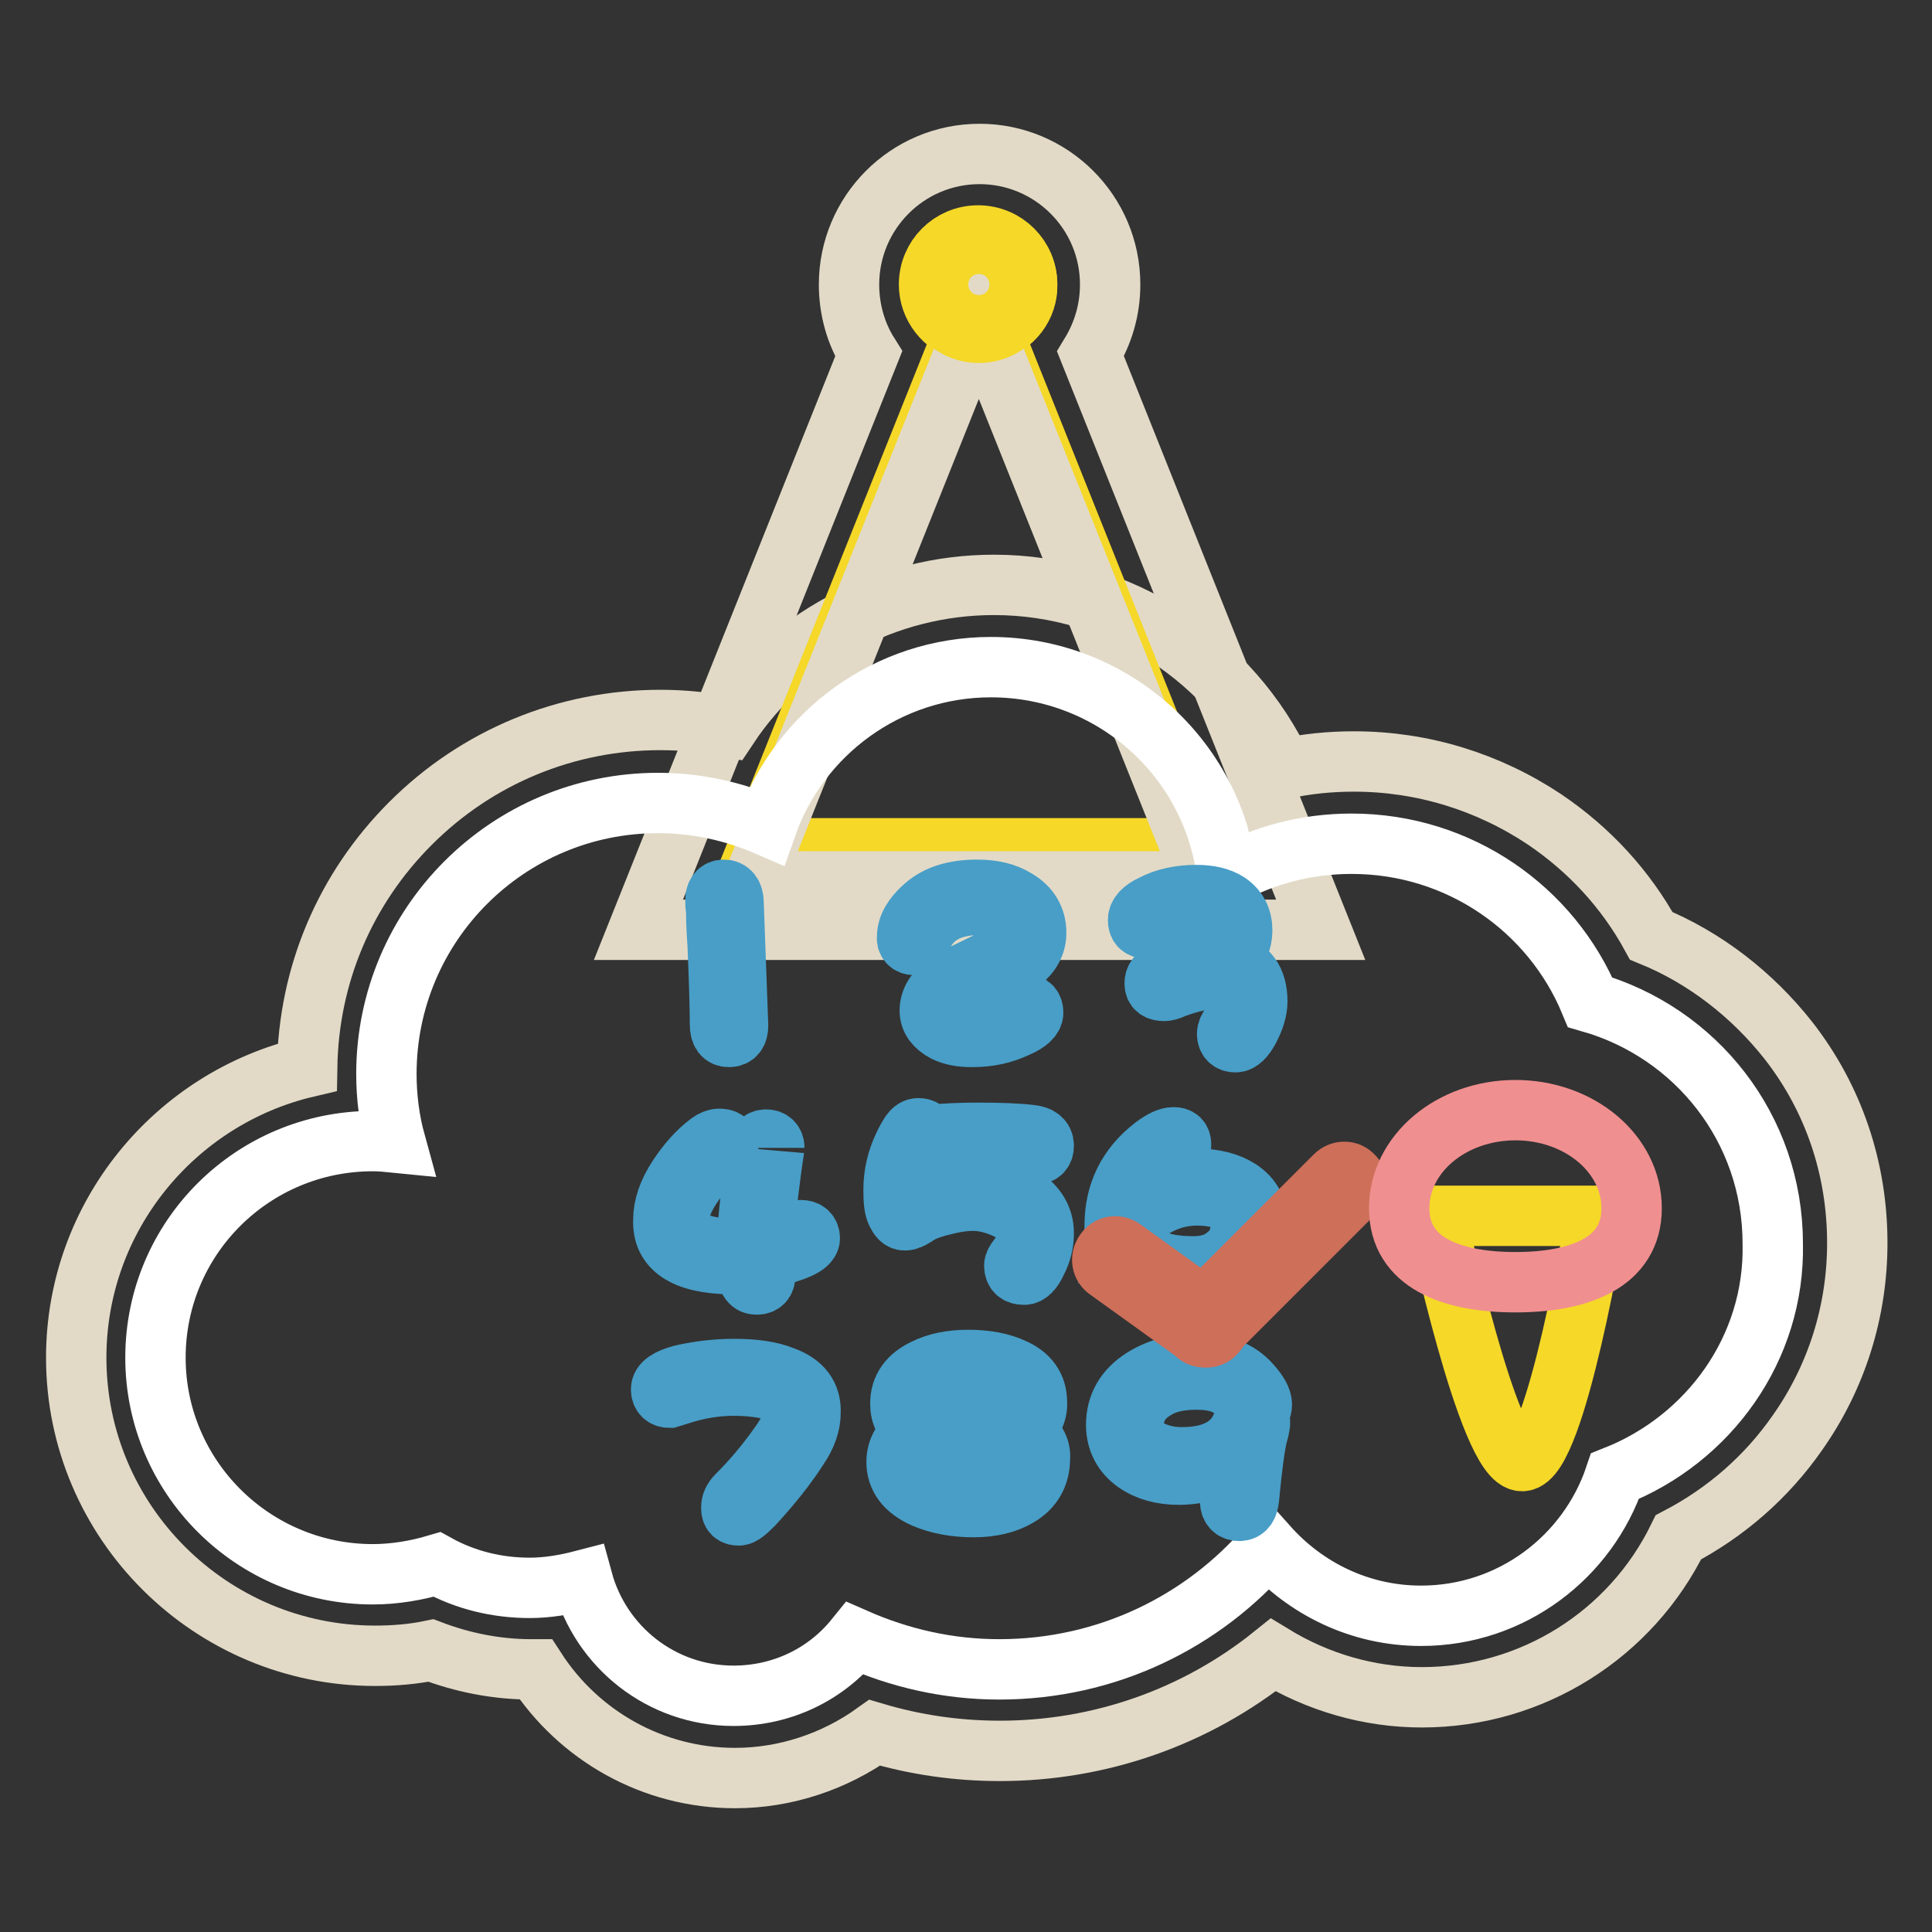
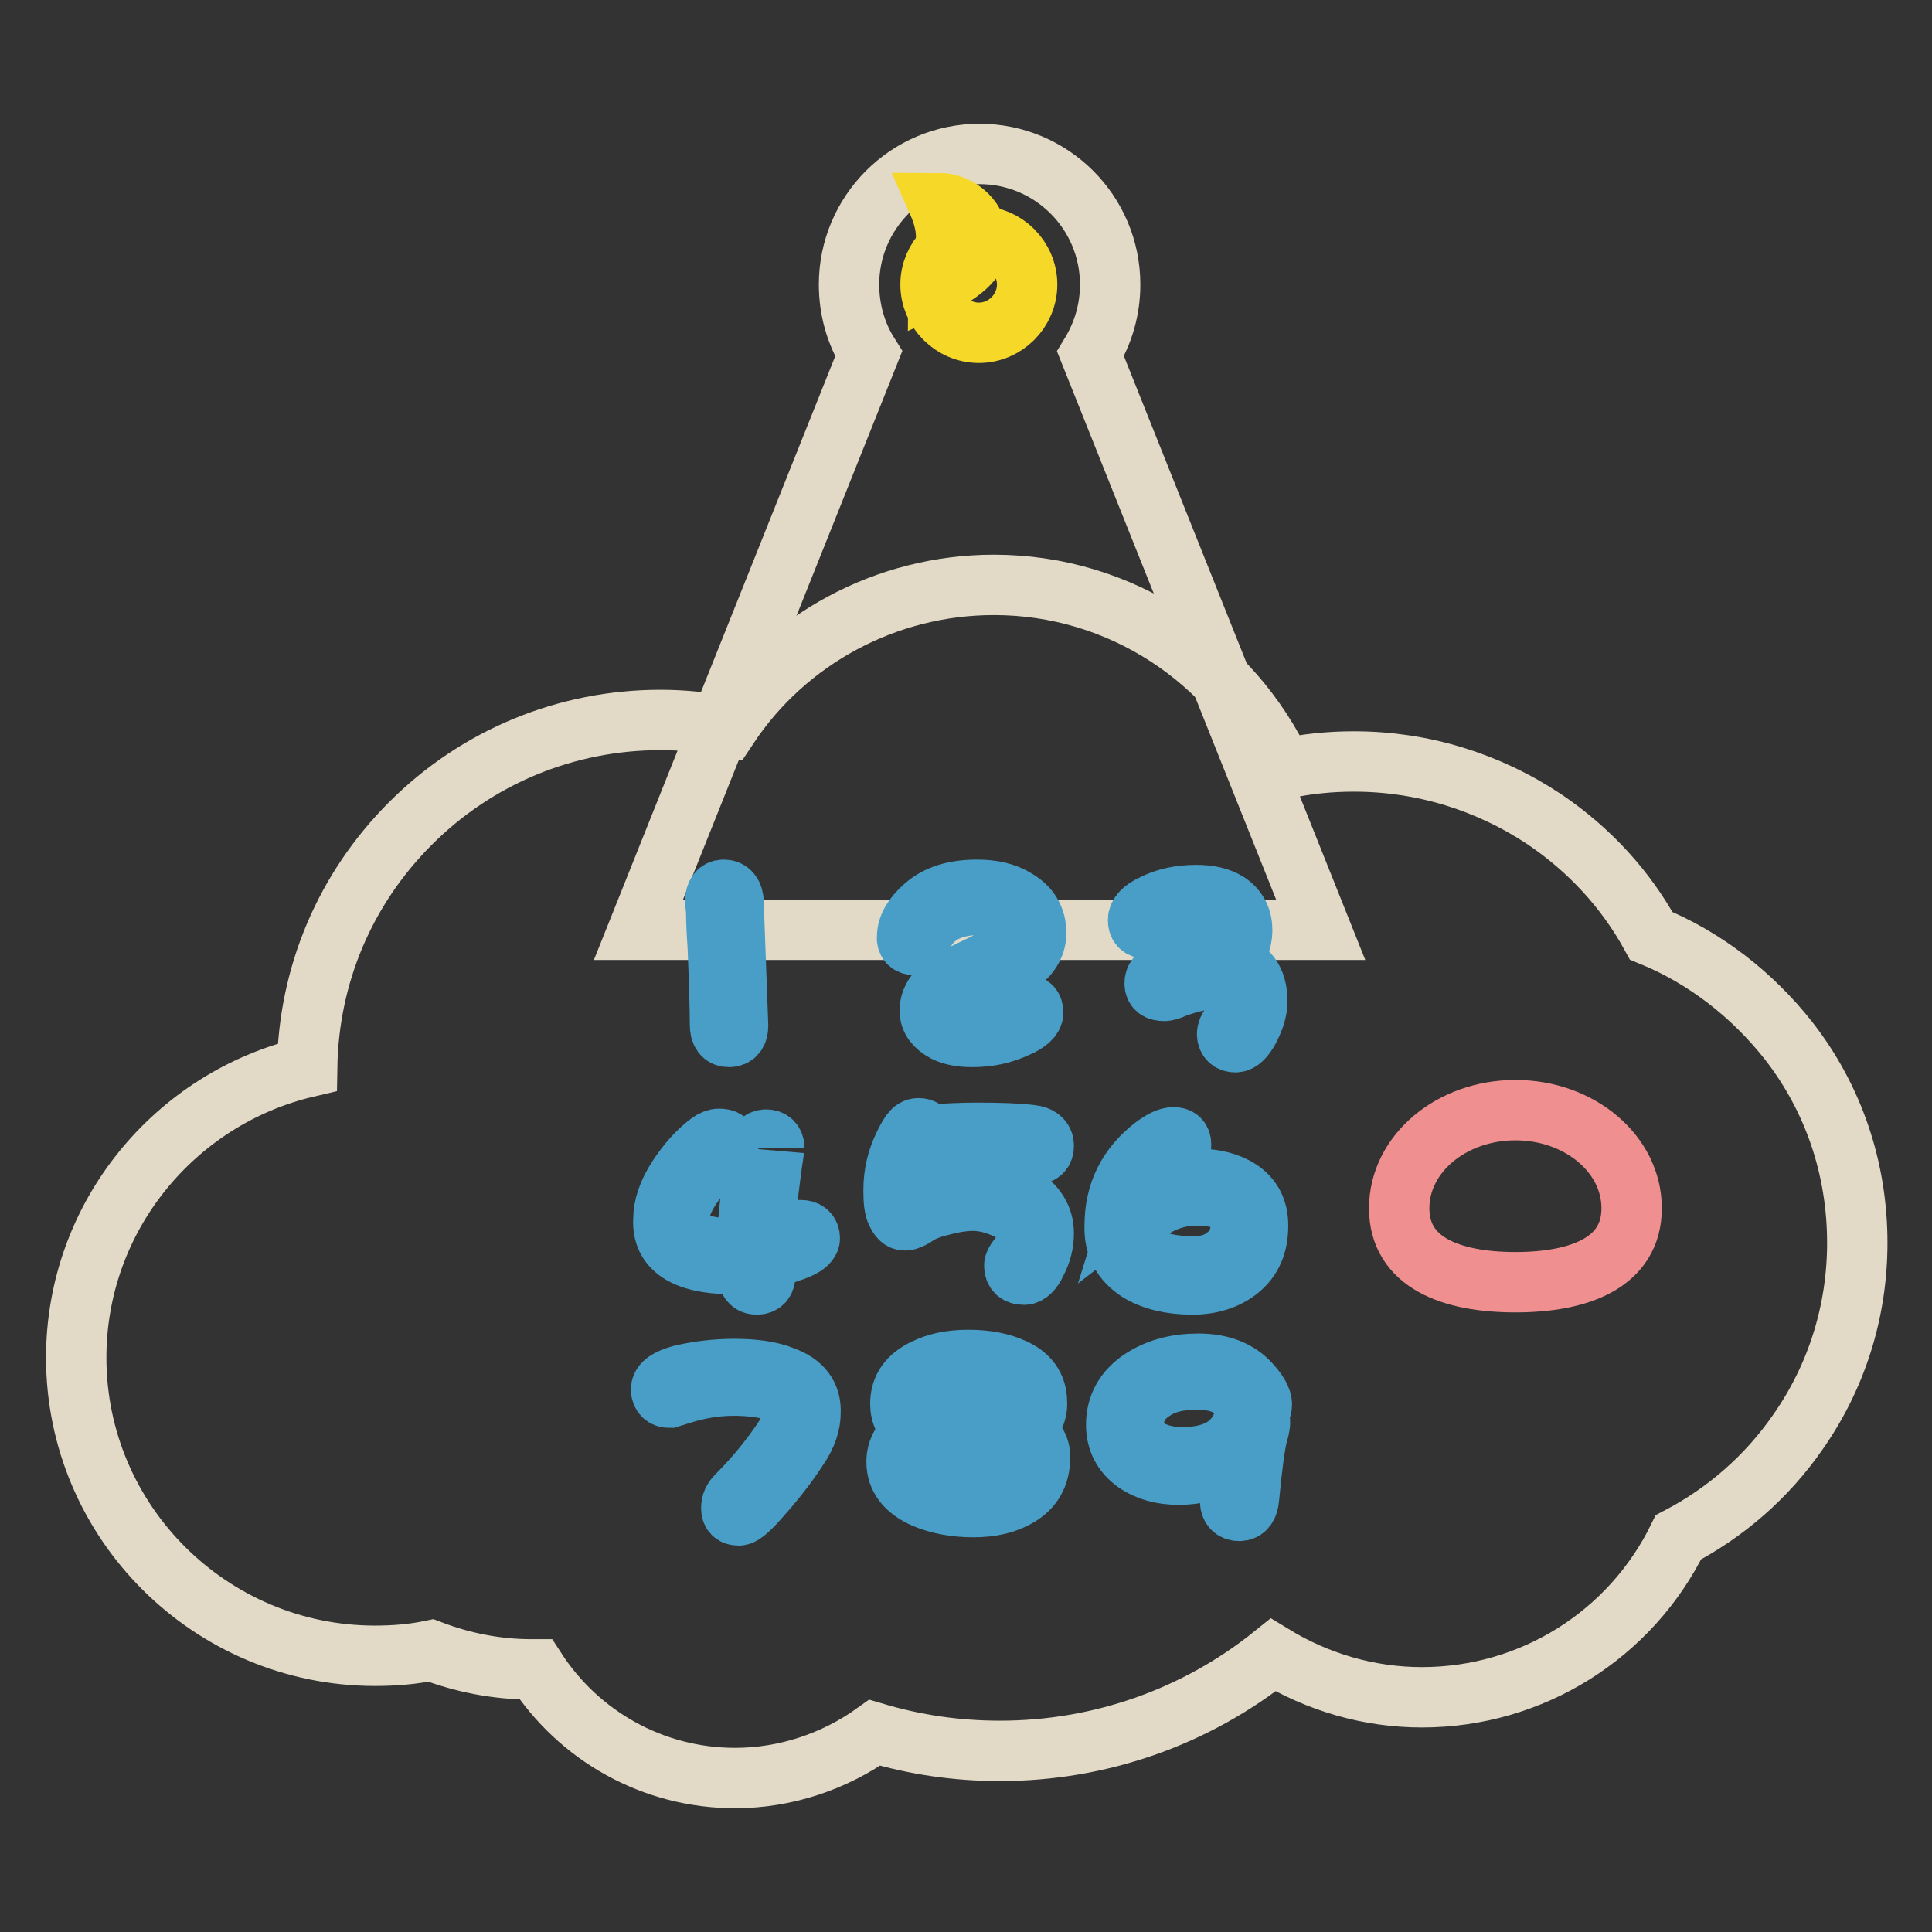
<svg xmlns="http://www.w3.org/2000/svg" version="1.1" x="0px" y="0px" viewBox="0 0 256 256" enable-background="new 0 0 256 256" xml:space="preserve">
  <rect x="0" y="0" width="256" height="256" fill="#333333" stroke="none" />
  <g>
    <path stroke-width="8" fill-opacity="0" stroke="#e2dac7" d="M97.4,235.6c-10.9,0-20.7-5.6-26.4-14.4c-0.2,0-0.4,0-0.6,0c-4.6,0-9.1-0.9-13.3-2.5 c-2.4,0.5-4.9,0.7-7.4,0.7c-21.8,0-39.6-17.7-39.6-39.5c0-18.7,13.1-34.4,30.6-38.5c0.2-12.2,5-23.6,13.7-32.3 c8.8-8.8,20.6-13.7,33.1-13.7c3,0,6,0.3,9,0.9c7.7-11.6,20.9-18.8,35.2-18.8c16.8,0,31.5,9.9,38.3,24.4c3.1-0.7,6.3-1,9.4-1 c9.1,0,17.8,2.7,25.3,7.7c5.9,4,10.7,9.2,14.1,15.4c7.1,2.9,13.4,7.8,18.2,13.9c6,7.7,9.1,17,9.1,26.8c0,9-2.7,17.7-7.9,25.1 c-4.1,5.9-9.5,10.6-15.8,13.9c-6.3,12.9-19.4,21.2-34,21.2c-7,0-13.8-2-19.7-5.6c-10.2,8.2-22.9,12.7-36.2,12.7 c-5.7,0-11.2-0.8-16.6-2.4C110.6,233.4,104.1,235.6,97.4,235.6L97.4,235.6z" />
    <path stroke-width="8" fill-opacity="0" stroke="#e2dac7" d="M84.6,123.2l30.5-76.3c-1.7-2.7-2.6-5.9-2.6-9.2c0-9.5,7.7-17.3,17.3-17.3c9.5,0,17.3,7.7,17.3,17.3 c0,3.3-0.9,6.4-2.6,9.2l30.5,76.3H84.6z" />
-     <path stroke-width="8" fill-opacity="0" stroke="#f5d828" d="M131.5,43.9l27.4,68.5h-58.5l27.4-68.5c-2.7-0.8-4.7-3.3-4.7-6.2c0-3.6,2.9-6.5,6.5-6.5s6.5,2.9,6.5,6.5 C136.2,40.6,134.2,43.1,131.5,43.9L131.5,43.9z" />
-     <path stroke-width="8" fill-opacity="0" stroke="#e2dac7" d="M129.7,42.1l-29.9,74.7h59.8L129.7,42.1z" />
-     <path stroke-width="8" fill-opacity="0" stroke="#ffffff" d="M214,195.6c-3.6,10.7-13.7,18.5-25.7,18.5c-8.1,0-15.3-3.6-20.3-9.2c-8.6,10-21.3,16.3-35.6,16.3 c-6.8,0-13.2-1.5-19.1-4.1c-3.8,4.7-9.6,7.6-16.1,7.6c-9.6,0-17.6-6.5-20-15.3c-2.3,0.6-4.7,1-7,1c-4.3,0-8.5-1-12.3-3.1 c-2.7,0.8-5.6,1.3-8.5,1.3c-15.9,0-28.8-12.9-28.8-28.7c0-15.9,12.9-28.7,28.8-28.7c1,0,2,0.1,3,0.2c-0.8-2.9-1.2-6-1.2-9.1 c0-19.8,16.1-35.9,36-35.9c5.1,0,10,1.1,14.4,3c4.3-12.2,16-21,29.7-21c16.1,0,29.4,12,31.3,27.6c4.9-2.7,10.5-4.2,16.5-4.2 c14.3,0,26.5,8.7,31.6,21c14,4,24.2,16.7,24.2,32C235.2,178.7,226.4,190.7,214,195.6L214,195.6z" />
-     <path stroke-width="8" fill-opacity="0" stroke="#f5d828" d="M124.3,37.7c0,3,2.4,5.4,5.4,5.4s5.4-2.4,5.4-5.4c0,0,0,0,0,0c0-3-2.4-5.4-5.4-5.4 C126.7,32.3,124.3,34.7,124.3,37.7C124.3,37.7,124.3,37.7,124.3,37.7z" />
+     <path stroke-width="8" fill-opacity="0" stroke="#f5d828" d="M124.3,37.7s5.4-2.4,5.4-5.4c0,0,0,0,0,0c0-3-2.4-5.4-5.4-5.4 C126.7,32.3,124.3,34.7,124.3,37.7C124.3,37.7,124.3,37.7,124.3,37.7z" />
    <path stroke-width="8" fill-opacity="0" stroke="#f5d828" d="M123.3,37.7c0,3.5,2.9,6.4,6.4,6.4c3.5,0,6.4-2.9,6.4-6.4c0,0,0,0,0,0c0-3.5-2.9-6.4-6.4-6.4 C126.2,31.3,123.3,34.2,123.3,37.7C123.3,37.7,123.3,37.7,123.3,37.7z" />
    <path stroke-width="8" fill-opacity="0" stroke="#489ec7" d="M166.1,187.6c-0.7,0-1.2,0.5-1.6,1.4c-1.2,2.7-3.8,4.1-7.9,4.1c-1.5,0-2.9-0.3-4.1-0.9 c-1.5-0.7-2.3-1.8-2.3-3.2c0-2.1,0.9-3.7,2.7-4.8c1.5-1,3.4-1.4,5.6-1.4c1.9,0,3.3,0.3,4.4,1c1.1,0.6,1.7,1.4,2,2.3 c0.2,0.7,0.6,1.1,1.2,1.1c0.8,0,1.1-0.4,1.1-1.1c0-0.7-0.5-1.6-1.5-2.7c-1.6-1.8-3.9-2.7-6.9-2.7c-2.8,0-5.2,0.6-7.3,1.9 c-2.4,1.5-3.6,3.6-3.6,6.2c0,2.1,0.9,3.8,2.6,5c1.6,1.1,3.5,1.6,5.7,1.6c1.3,0,2.7-0.2,4.2-0.6c1.3-0.4,2.5-0.8,3.4-1.4 c-0.3,1.8-0.5,3.2-0.6,4c-0.1,0.7-0.2,1.2-0.2,1.5c0,0.8,0.4,1.3,1.2,1.3c0.8,0,1.2-0.6,1.3-1.7c0.4-4.3,0.8-7.1,1.1-8.3 c0.2-0.7,0.3-1.1,0.3-1.2C167.1,188,166.8,187.6,166.1,187.6L166.1,187.6z M135.6,189.6c1.2-1.1,1.9-2.4,1.8-3.8 c0-2.1-1.1-3.6-3.2-4.5c-1.5-0.7-3.5-1.1-5.9-1.1c-2.3,0-4.2,0.4-5.8,1.2c-2.1,1-3.2,2.5-3.2,4.6c0,1.5,0.6,2.6,1.9,3.6 c-1.6,1.1-2.4,2.5-2.4,4.1c0,2.1,1.2,3.7,3.7,4.8c1.9,0.8,4.1,1.2,6.5,1.2c2.4,0,4.4-0.5,5.9-1.4c1.9-1.1,2.9-2.8,2.9-5.1 C137.9,191.9,137.2,190.6,135.6,189.6L135.6,189.6z M124.3,183c1.3-0.4,2.8-0.7,4.6-0.7c1.4,0,2.7,0.2,4,0.7 c1.7,0.6,2.5,1.5,2.5,2.7c0,1.3-0.7,2.2-2.1,2.9c-1.1,0.5-2.4,0.8-3.8,0.8c-1.5,0-3.1-0.2-4.6-0.6c-2.2-0.6-3.4-1.5-3.4-2.7 C121.4,184.6,122.4,183.6,124.3,183z M133.4,196.7c-1.1,0.5-2.5,0.8-4.2,0.8c-1.9,0-3.5-0.2-4.9-0.7c-2.1-0.7-3.1-1.7-3.1-3.2 c0-0.5,0.3-1.1,0.8-1.7c0.4-0.6,0.9-1,1.4-1.3c1.6,0.6,3.6,0.9,6,0.9c1.7,0,3.2-0.2,4.3-0.7c1.4,1,2,1.9,2,2.6 C135.7,194.9,134.9,196,133.4,196.7z M103.8,182.4c-1.7-0.7-3.9-1-6.5-1c-2.5,0-4.8,0.3-7,0.8c-1.8,0.5-2.7,1.1-2.7,1.9 c0,0.7,0.4,1.1,1.1,1.1l1.3-0.4c2.4-0.8,4.9-1.2,7.2-1.2c1.9,0,3.5,0.2,4.8,0.5c2.1,0.6,3.2,1.6,3.2,3c0,1.2-0.7,2.7-2.1,4.6 c-1.7,2.4-3.5,4.5-5.4,6.4c-0.6,0.6-0.8,1.1-0.8,1.7c0,0.7,0.3,1,1,1c0.4,0,1-0.5,1.9-1.4c2.4-2.6,4.4-5.1,6-7.6 c1.1-1.6,1.6-3.2,1.6-4.6C107.5,184.9,106.3,183.3,103.8,182.4L103.8,182.4z M150.9,168.5c1.8,1.1,4.2,1.7,7.1,1.7 c2.5,0,4.6-0.7,6.2-2c1.7-1.4,2.5-3.3,2.5-5.8c0-2.1-0.8-3.7-2.5-4.8c-1.4-0.9-3.3-1.4-5.5-1.4c-2.9,0-5.7,1-8.3,3 c0.9-2.9,2.6-5.1,5.2-6.4c0.6-0.3,0.9-0.7,0.9-1.1c0-0.7-0.3-1-1-1c-0.7,0-1.5,0.4-2.6,1.2c-3.5,2.7-5.2,6.2-5.2,10.5 C147.6,165.1,148.7,167.1,150.9,168.5L150.9,168.5z M158.6,158.4c3.8,0,5.8,1.3,5.8,3.9c0,1.7-0.6,3.1-1.9,4.1 c-1.2,1-2.6,1.4-4.4,1.4c-2.2,0-4.1-0.3-5.5-1c-1.9-0.9-2.8-2.3-2.8-4.3C152.4,159.8,155.3,158.4,158.6,158.4z M128.5,152.4 c1,0,2.6,0.1,4.8,0.3c2.1,0.2,3.4,0.3,3.6,0.3c1,0,1.4-0.4,1.4-1.2c0-0.8-0.6-1.3-1.7-1.4c-1.6-0.2-3.9-0.3-7.1-0.3 c-2.1,0-4.3,0.1-6.7,0.3c-0.1-0.6-0.5-0.9-1.1-0.9c-0.4,0-0.7,0.2-1,0.6c-0.2,0.3-0.6,0.9-1,1.8c-0.8,1.7-1.3,3.6-1.3,5.8 c0,1.4,0.1,2.4,0.4,3c0.3,0.6,0.6,1,1.1,1c0.4,0,0.8-0.2,1.3-0.5c0.8-0.6,2-1.1,3.7-1.5c1.5-0.4,2.9-0.6,4-0.6c1.5,0,3,0.4,4.5,1.1 c1.8,0.9,2.8,1.9,2.8,3.3c0,1-0.4,2.1-1.3,3.2c-0.3,0.4-0.5,0.7-0.5,1c0,0.8,0.4,1.2,1.3,1.2c0.5,0,1.1-0.5,1.6-1.6 c0.7-1.3,1-2.6,1-3.9c0-2-1-3.7-3.1-5c-1.8-1.1-3.8-1.6-6-1.6c-1.3,0-2.7,0.2-4.3,0.5c-1.7,0.4-3.1,0.9-4,1.5 c-0.1-0.3-0.2-0.9-0.2-1.6c0-1.2,0.4-2.6,1.3-4.4C124.1,152.5,126.3,152.4,128.5,152.4L128.5,152.4z M96.7,167.5 c0.7,0,1.5,0,2.2-0.1c0.1,1.4,0.2,2.2,0.5,2.4c0.2,0.3,0.5,0.4,0.9,0.4c0.7,0,1.1-0.4,1.1-1.2c0-0.2,0-0.6-0.1-1.1 c-0.1-0.5-0.1-0.8-0.1-1c0.5-0.1,0.9-0.2,1.2-0.3c2.1-0.6,3.5-1.1,4.1-1.5c0.5-0.3,0.8-0.7,0.8-1c0-0.7-0.4-1.1-1.2-1.1 c-0.2,0-0.6,0.1-1.1,0.4c-1,0.5-2.3,0.9-3.8,1.2c0.1-1.3,0.2-3,0.4-5c0.4-3.3,0.7-5.6,0.9-6.8c0.1-0.6,0.1-0.9,0.1-0.7 c0-0.7-0.4-1.1-1.1-1.1c-0.7,0-1.2,0.5-1.3,1.6c-0.8,6.3-1.2,10.5-1.3,12.5c-1,0.2-1.7,0.3-2.2,0.3c-1.7,0-3.1-0.2-4.3-0.7 c-1.6-0.7-2.4-1.7-2.4-3.2c0-1.4,0.7-3,2-4.8c1.1-1.6,2.4-2.8,3.8-3.8c0.5-0.3,0.7-0.7,0.7-1c0-0.7-0.4-1-1.2-1 c-0.4,0-0.9,0.2-1.3,0.5c-1.6,1.2-2.9,2.7-4.1,4.5c-1.4,2.1-2,4-2,5.7C87.7,165.4,90.7,167.4,96.7,167.5L96.7,167.5z M151.8,123 c0.2,0,0.6-0.2,1.1-0.6c1.5-1.2,3.4-1.7,5.7-1.7c2.6,0,3.9,0.9,3.9,2.6c0,1.5-1.1,2.7-3.2,3.8c-1,0.5-2.7,1.1-5,1.8 c-0.9,0.2-1.3,0.7-1.3,1.4c0,0.7,0.4,1,1.3,1c0.2,0,0.7-0.1,1.3-0.4c2.2-0.8,4-1.2,5.4-1.2c2.3,0,3.4,1,3.4,3.1 c0,0.9-0.4,1.9-1.3,3c-0.3,0.4-0.5,0.8-0.5,1.2c0,0.7,0.4,1.1,1.1,1.1c0.6,0,1.2-0.6,1.8-1.7c0.7-1.3,1.1-2.6,1.1-3.7 c0-2.9-1.3-4.6-3.8-5.1c1.2-1.5,1.8-2.9,1.8-4.3c0-1.6-0.6-2.8-1.9-3.7c-1.1-0.7-2.5-1-4.2-1c-2.1,0-4.1,0.4-5.8,1.3 c-1.3,0.6-1.9,1.3-1.9,2C150.8,122.6,151.1,123,151.8,123L151.8,123z M121.1,125.2c0.4,0,0.8-0.4,1.1-1.1c1.2-2.8,3.8-4.2,7.6-4.2 c1.3,0,2.5,0.3,3.4,0.8c1.2,0.6,1.8,1.6,1.8,2.8c0,1-0.8,2-2.3,3c-0.3,0.2-1.4,0.8-3.5,1.8c-2.1,1-3.4,1.7-3.9,2.1 c-1.4,1-2.1,2.2-2.1,3.5c0,1.2,0.7,2.1,2,2.8c1,0.5,2.2,0.7,3.6,0.7c2.2,0,4.1-0.4,6-1.3c1.4-0.6,2.1-1.3,2.1-1.9 c0-0.7-0.3-1.1-1-1.1c-0.2,0-0.6,0.2-1.2,0.5c-1.8,1-3.6,1.5-5.4,1.5c-0.7,0-1.4-0.1-2.2-0.3c-1.1-0.3-1.6-0.7-1.6-1.3 c0-0.6,0.8-1.4,2.4-2.3c0.6-0.3,1.6-0.8,3.2-1.5c1.9-0.9,3.3-1.6,4.1-2.2c1.4-1.1,2.1-2.4,2.1-3.9c0-1.9-0.9-3.4-2.6-4.4 c-1.4-0.9-3.2-1.3-5.2-1.3c-3,0-5.3,0.7-7,2.2c-1.5,1.3-2.3,2.7-2.3,4C120.1,124.8,120.5,125.2,121.1,125.2L121.1,125.2z  M95.1,125.3c0.2,4.9,0.3,8.4,0.3,10.4c0,1.2,0.4,1.7,1.2,1.7c0.8,0,1.2-0.5,1.2-1.5l-0.6-16.3c0-1.1-0.5-1.7-1.3-1.7 c-0.7,0-1.1,0.5-1.1,1.4c0,0.4,0,0.8,0.1,1.2C94.9,122.3,95,123.9,95.1,125.3z" />
-     <path stroke-width="8" fill-opacity="0" stroke="#ce6f59" d="M179.3,158.2l-17.9,17.9c0,0.1-0.1,0.3-0.2,0.4c-0.4,0.6-1.1,0.8-1.7,0.7c-0.4,0-0.8-0.2-1.1-0.5 c-0.1-0.1-0.1-0.1-0.2-0.2l-11.4-8.2c-0.8-0.5-1-1.6-0.4-2.4c0.5-0.8,1.6-1,2.4-0.4l10.7,7.7l17.4-17.4c0.7-0.7,1.8-0.7,2.4,0 C180,156.4,180,157.5,179.3,158.2C179.3,158.2,179.3,158.2,179.3,158.2L179.3,158.2z" />
-     <path stroke-width="8" fill-opacity="0" stroke="#f5d828" d="M190.3,161.1c0,0,6.9,32.6,11.4,32.5c4.5-0.1,9.8-32.5,9.8-32.5H190.3z" />
    <path stroke-width="8" fill-opacity="0" stroke="#f08f90" d="M200.8,147.1c8.5,0,15.4,5.8,15.4,13s-6.9,9.8-15.4,9.8s-15.4-2.6-15.4-9.8S192.3,147.1,200.8,147.1z" />
  </g>
</svg>